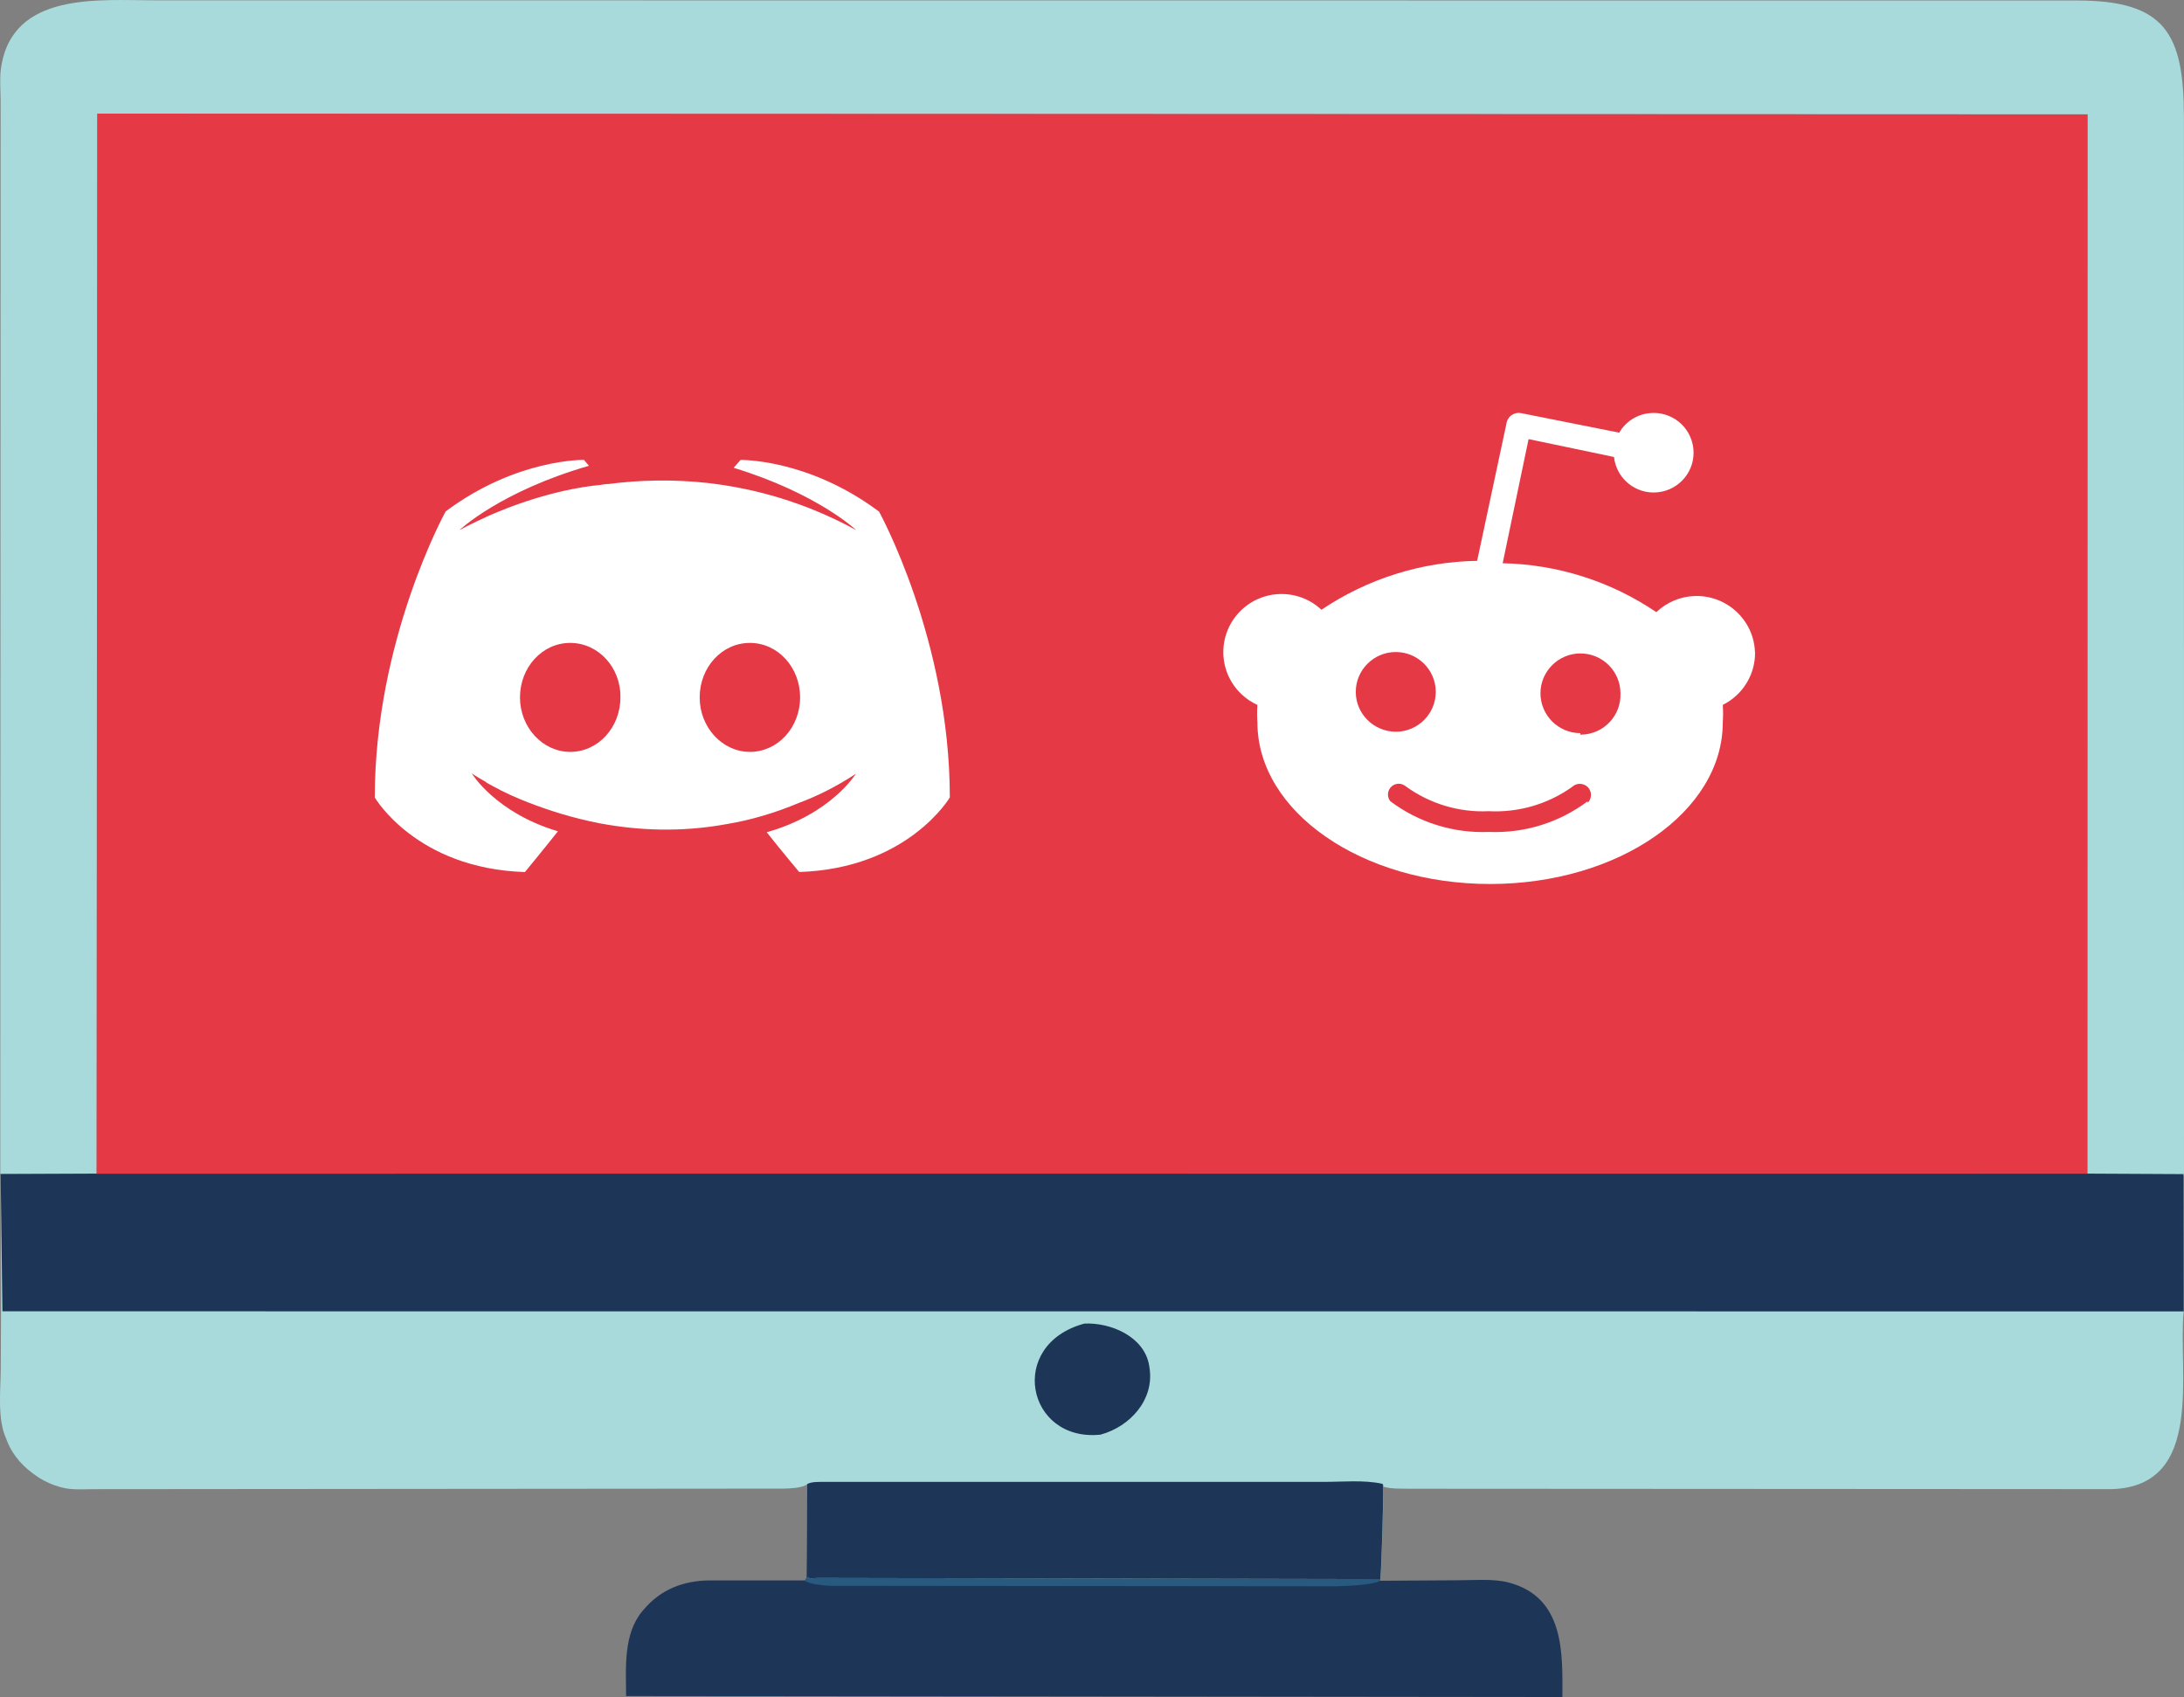
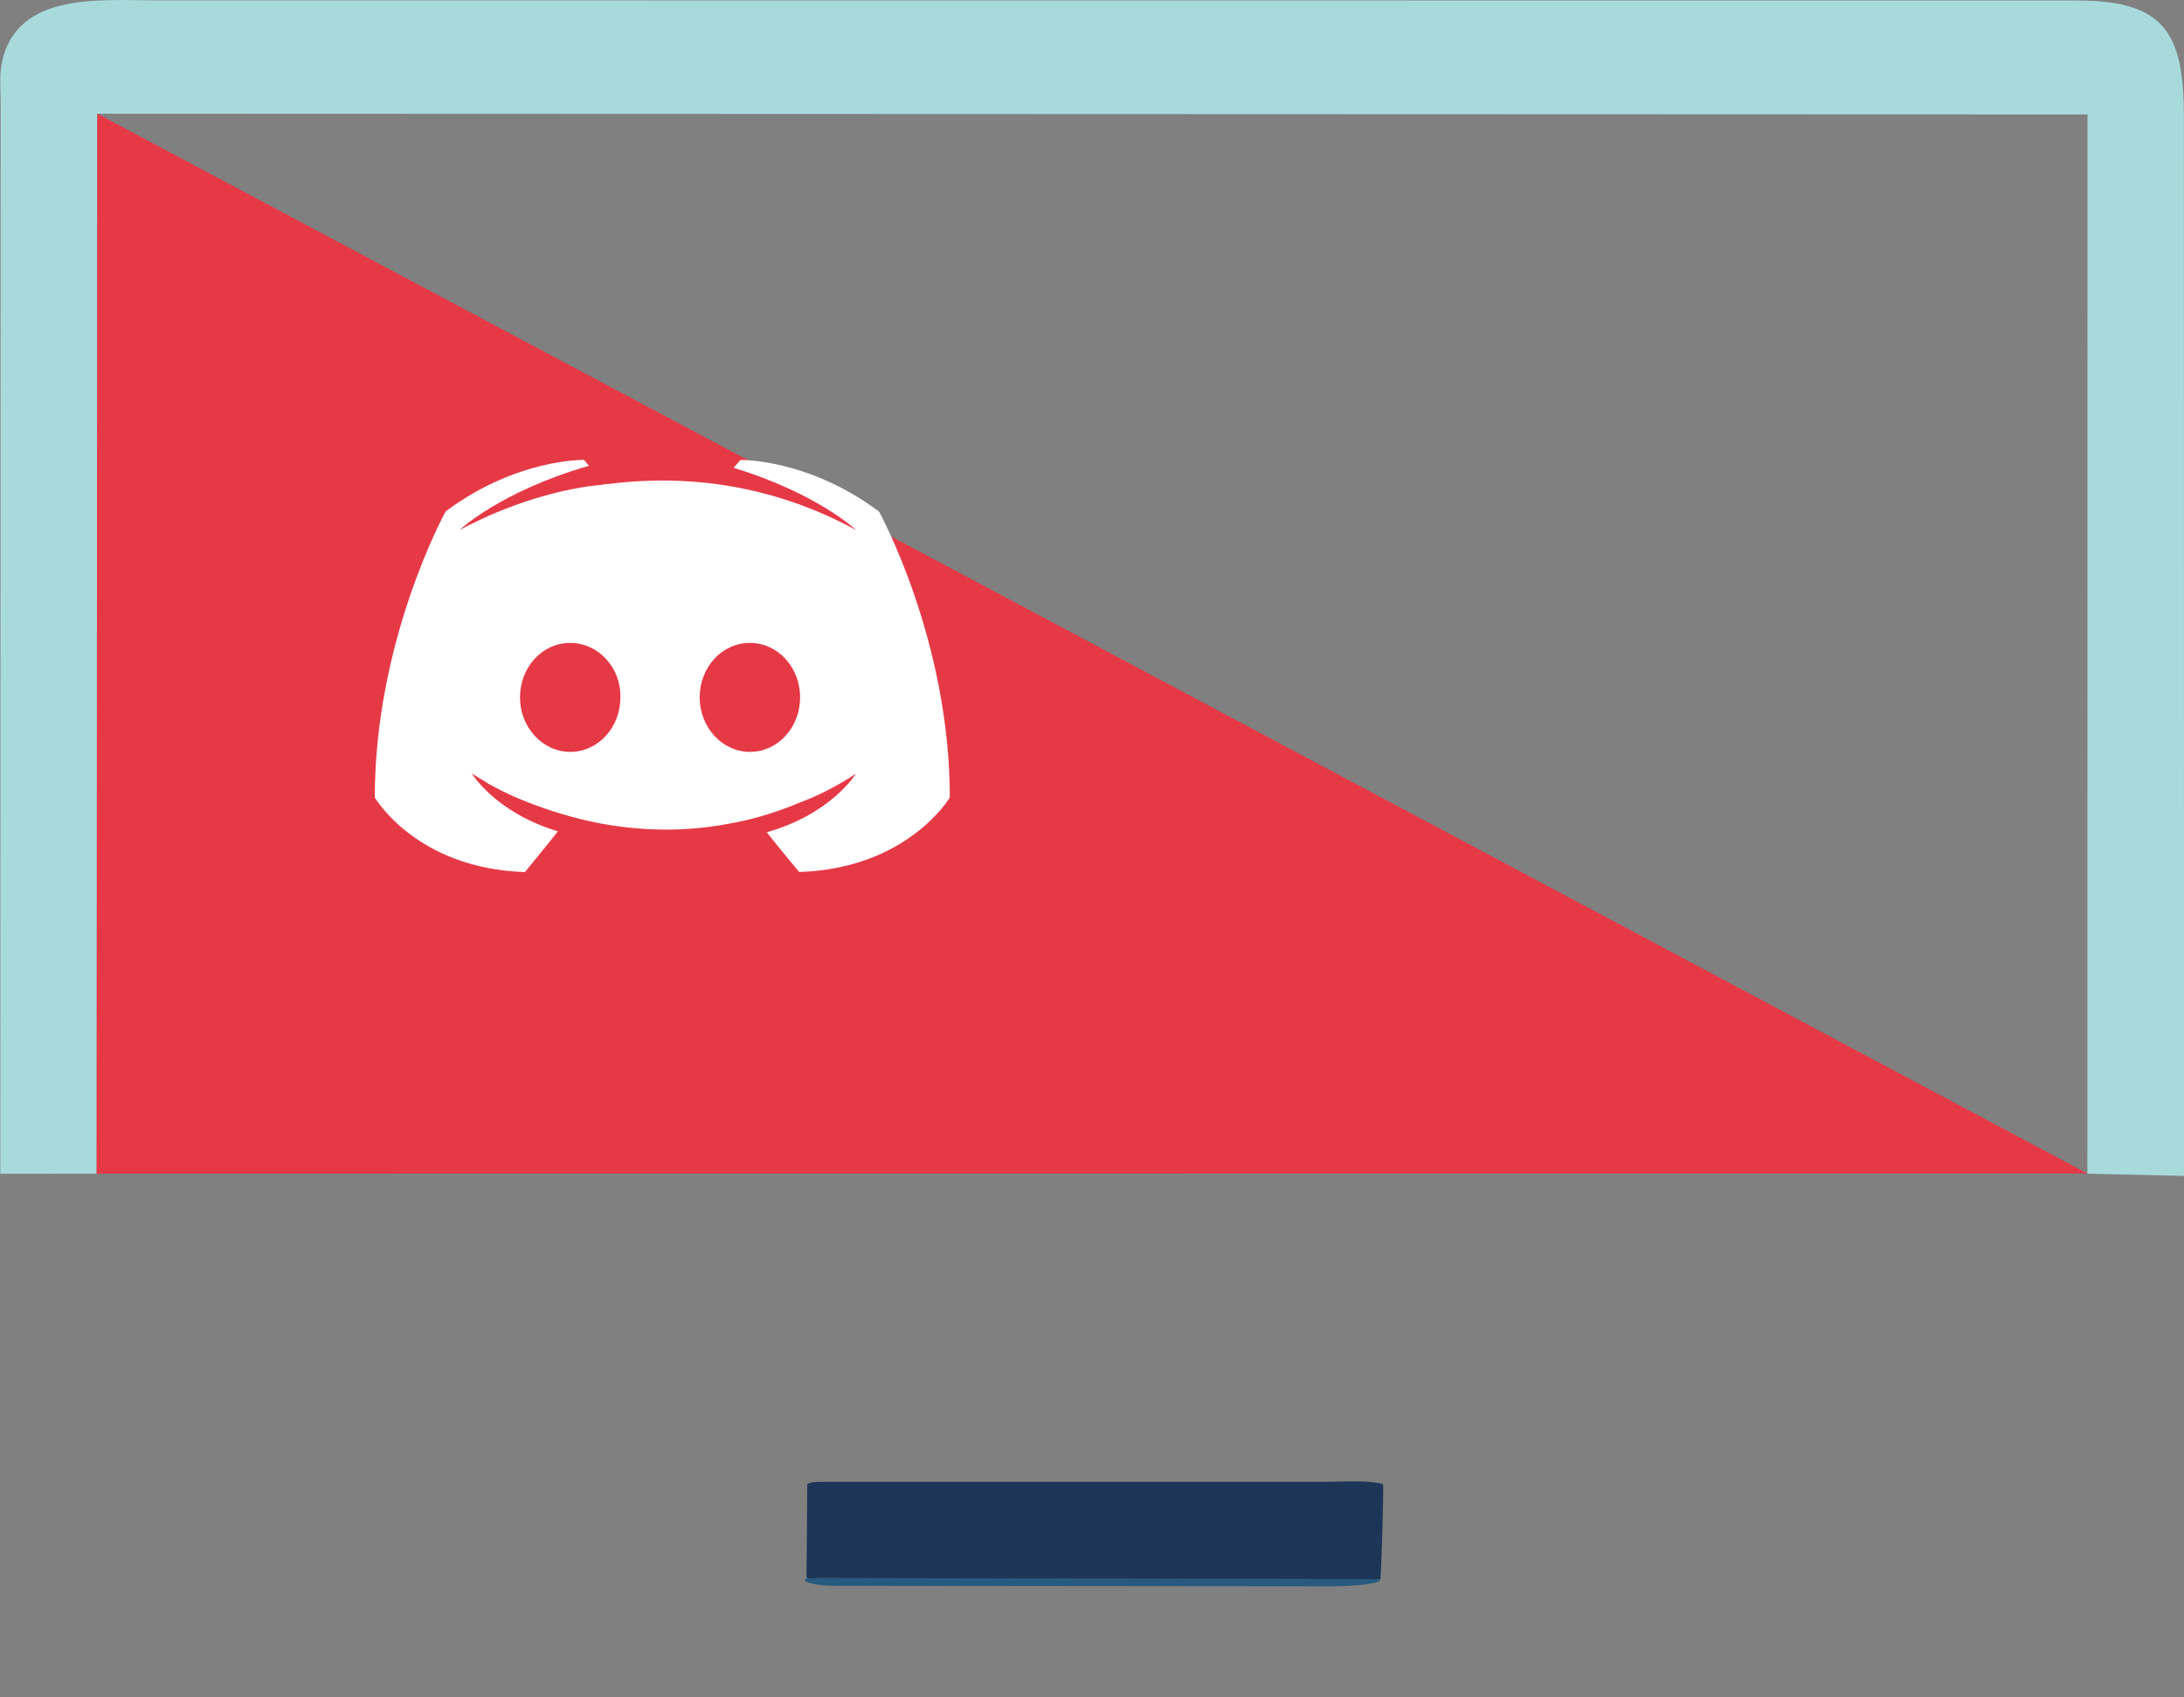
<svg xmlns="http://www.w3.org/2000/svg" width="121" height="94" viewBox="0 0 121 94" fill="none">
  <rect x="0" y="0" width="121" height="94" fill="#808080" stroke="none" />
  <g clip-path="url(#clip0_141_404)">
-     <path d="M44.688 87.222C44.864 87.487 45.068 87.4 45.309 87.398L76.444 87.441L76.458 87.554L80.811 87.527C81.689 87.527 82.724 87.43 83.572 87.649C86.703 88.464 86.567 91.584 86.562 93.995L34.687 93.938C34.682 92.38 34.522 90.515 35.592 89.233L35.67 89.144C36.613 88.029 37.87 87.551 39.292 87.535H44.591C44.694 87.451 44.672 87.379 44.688 87.222Z" fill="#1D3557" />
    <path d="M44.688 87.222C44.864 87.487 45.068 87.4 45.309 87.397L76.445 87.441L76.458 87.554L76.382 87.595C75.862 87.805 74.559 87.846 73.998 87.862L45.997 87.835C45.533 87.811 45.013 87.77 44.591 87.57C44.694 87.446 44.672 87.373 44.688 87.219V87.222Z" fill="#28597E" />
    <path d="M0.016 65.012L0.035 5.59C0.033 5.01 -0.027 4.354 0.054 3.782C0.661 -0.491 5.51 0.022 8.593 0.019L115.125 0.027C119.944 0.041 120.987 1.852 120.995 6.451L121 65.131L115.647 65.007L115.655 6.338L5.393 6.297L5.364 65.007L0.019 65.012H0.016Z" fill="#A8DADC" />
-     <path d="M5.35 65.004H115.645L120.973 65.031L120.984 72.635C120.648 75.955 122.192 82.32 116.994 82.48L78.146 82.458C77.666 82.447 77.092 82.48 76.634 82.342C76.659 83.038 76.547 86.68 76.482 87.46L45.311 87.398C45.073 87.398 44.87 87.487 44.691 87.311L44.729 82.193L44.667 82.25C44.325 82.42 43.838 82.436 43.459 82.45L5.204 82.482C4.616 82.482 3.958 82.539 3.386 82.377L3.264 82.342C2.899 82.239 2.538 82.077 2.213 81.88L2.113 81.815C1.36 81.324 0.734 80.676 0.398 79.832L0.339 79.678C-0.149 78.614 0.03 77.024 0.041 75.858L0.057 72.527L0.038 65.026L5.353 65.004H5.35Z" fill="#A8DADC" />
-     <path d="M60.08 73.31C61.532 73.242 63.399 74.025 63.667 75.634L63.68 75.728C63.981 77.507 62.618 79.016 60.971 79.462C56.878 79.885 55.765 74.471 60.08 73.31Z" fill="#1D3557" />
    <path d="M44.726 82.193C44.97 82.072 45.292 82.08 45.555 82.077H73.288C74.332 82.083 75.583 81.956 76.588 82.185L76.629 82.245C76.653 83.038 76.542 86.68 76.477 87.462L45.306 87.4C45.068 87.4 44.864 87.489 44.685 87.314L44.724 82.196L44.726 82.193Z" fill="#1D3557" />
-     <path d="M5.35 65.004H115.644L120.973 65.031L120.984 72.635L0.135 72.63L0.035 65.026L5.35 65.004Z" fill="#1D3557" />
-     <path d="M5.35 65.004L5.391 6.295L115.653 6.335L115.645 64.996L5.35 65.004Z" fill="#E63946" />
+     <path d="M5.35 65.004L5.391 6.295L115.645 64.996L5.35 65.004Z" fill="#E63946" />
    <path d="M48.692 28.329C44.764 25.395 41.029 25.476 41.029 25.476L40.647 25.91C45.284 27.325 47.438 29.363 47.438 29.363C44.602 27.814 41.82 27.052 39.227 26.753C37.263 26.534 35.381 26.591 33.717 26.807C33.555 26.807 33.417 26.834 33.254 26.861C32.301 26.942 29.982 27.295 27.064 28.572C26.057 29.034 25.455 29.36 25.455 29.36C25.455 29.36 27.72 27.214 32.628 25.8L32.355 25.473C32.355 25.473 28.619 25.392 24.691 28.326C24.691 28.326 20.764 35.42 20.764 44.171C20.764 44.171 23.055 48.112 29.082 48.301C29.082 48.301 30.09 47.078 30.911 46.044C27.446 45.011 26.138 42.838 26.138 42.838C26.138 42.838 26.412 43.027 26.902 43.299C26.929 43.326 26.956 43.353 27.01 43.38C27.091 43.434 27.173 43.461 27.257 43.515C27.939 43.896 28.619 44.195 29.248 44.438C30.366 44.873 31.702 45.308 33.257 45.607C35.302 45.988 37.702 46.123 40.322 45.634C41.603 45.416 42.911 45.038 44.277 44.465C45.23 44.112 46.295 43.596 47.413 42.862C47.413 42.862 46.051 45.092 42.478 46.096C43.296 47.13 44.277 48.298 44.277 48.298C50.304 48.107 52.623 44.169 52.623 44.169C52.623 35.417 48.695 28.324 48.695 28.324L48.692 28.329ZM31.591 41.645C30.063 41.645 28.809 40.287 28.809 38.627C28.809 36.967 30.036 35.609 31.591 35.609C33.146 35.609 34.4 36.967 34.373 38.627C34.373 40.284 33.146 41.645 31.591 41.645ZM41.546 41.645C40.018 41.645 38.764 40.287 38.764 38.627C38.764 36.967 39.991 35.609 41.546 35.609C43.101 35.609 44.328 36.967 44.328 38.627C44.328 40.287 43.101 41.645 41.546 41.645Z" fill="white" />
-     <path d="M97.23 36.114C97.165 34.34 95.669 32.953 93.882 33.012C93.091 33.039 92.337 33.363 91.766 33.906C89.249 32.197 86.291 31.261 83.252 31.196L84.688 24.321L89.42 25.311C89.553 26.52 90.639 27.398 91.855 27.265C93.069 27.133 93.949 26.051 93.816 24.839C93.684 23.627 92.597 22.752 91.381 22.885C90.682 22.955 90.056 23.362 89.71 23.964L84.289 22.885C83.921 22.804 83.552 23.033 83.471 23.405V23.416L81.838 31.063C78.76 31.112 75.764 32.054 73.213 33.773C71.915 32.559 69.87 32.618 68.651 33.917C67.432 35.209 67.492 37.248 68.795 38.462C69.046 38.697 69.339 38.9 69.664 39.042C69.642 39.366 69.642 39.688 69.664 40.012C69.664 44.946 75.437 48.962 82.556 48.962C89.675 48.962 95.447 44.954 95.447 40.012C95.469 39.688 95.469 39.366 95.447 39.042C96.558 38.489 97.257 37.35 97.235 36.111L97.23 36.114ZM75.114 38.322C75.114 37.107 76.109 36.114 77.33 36.114C78.552 36.114 79.546 37.104 79.546 38.322C79.546 39.539 78.552 40.53 77.33 40.53C76.106 40.519 75.114 39.539 75.114 38.322ZM87.96 44.468V44.382C86.389 45.559 84.463 46.16 82.496 46.08C80.527 46.16 78.603 45.559 77.032 44.382C76.824 44.131 76.862 43.753 77.114 43.545C77.333 43.364 77.647 43.364 77.872 43.545C79.202 44.514 80.825 45.008 82.472 44.93C84.121 45.016 85.747 44.546 87.096 43.588C87.337 43.353 87.732 43.359 87.971 43.599C88.206 43.839 88.201 44.233 87.96 44.471V44.468ZM87.656 40.689H87.545L87.562 40.608C86.343 40.608 85.346 39.617 85.346 38.4C85.346 37.183 86.34 36.192 87.562 36.192C88.783 36.192 89.778 37.183 89.778 38.4C89.826 39.617 88.876 40.641 87.656 40.689Z" fill="white" />
  </g>
  <defs>
    <clipPath id="clip0_141_404">
      <rect width="121" height="94" fill="white" />
    </clipPath>
  </defs>
</svg>